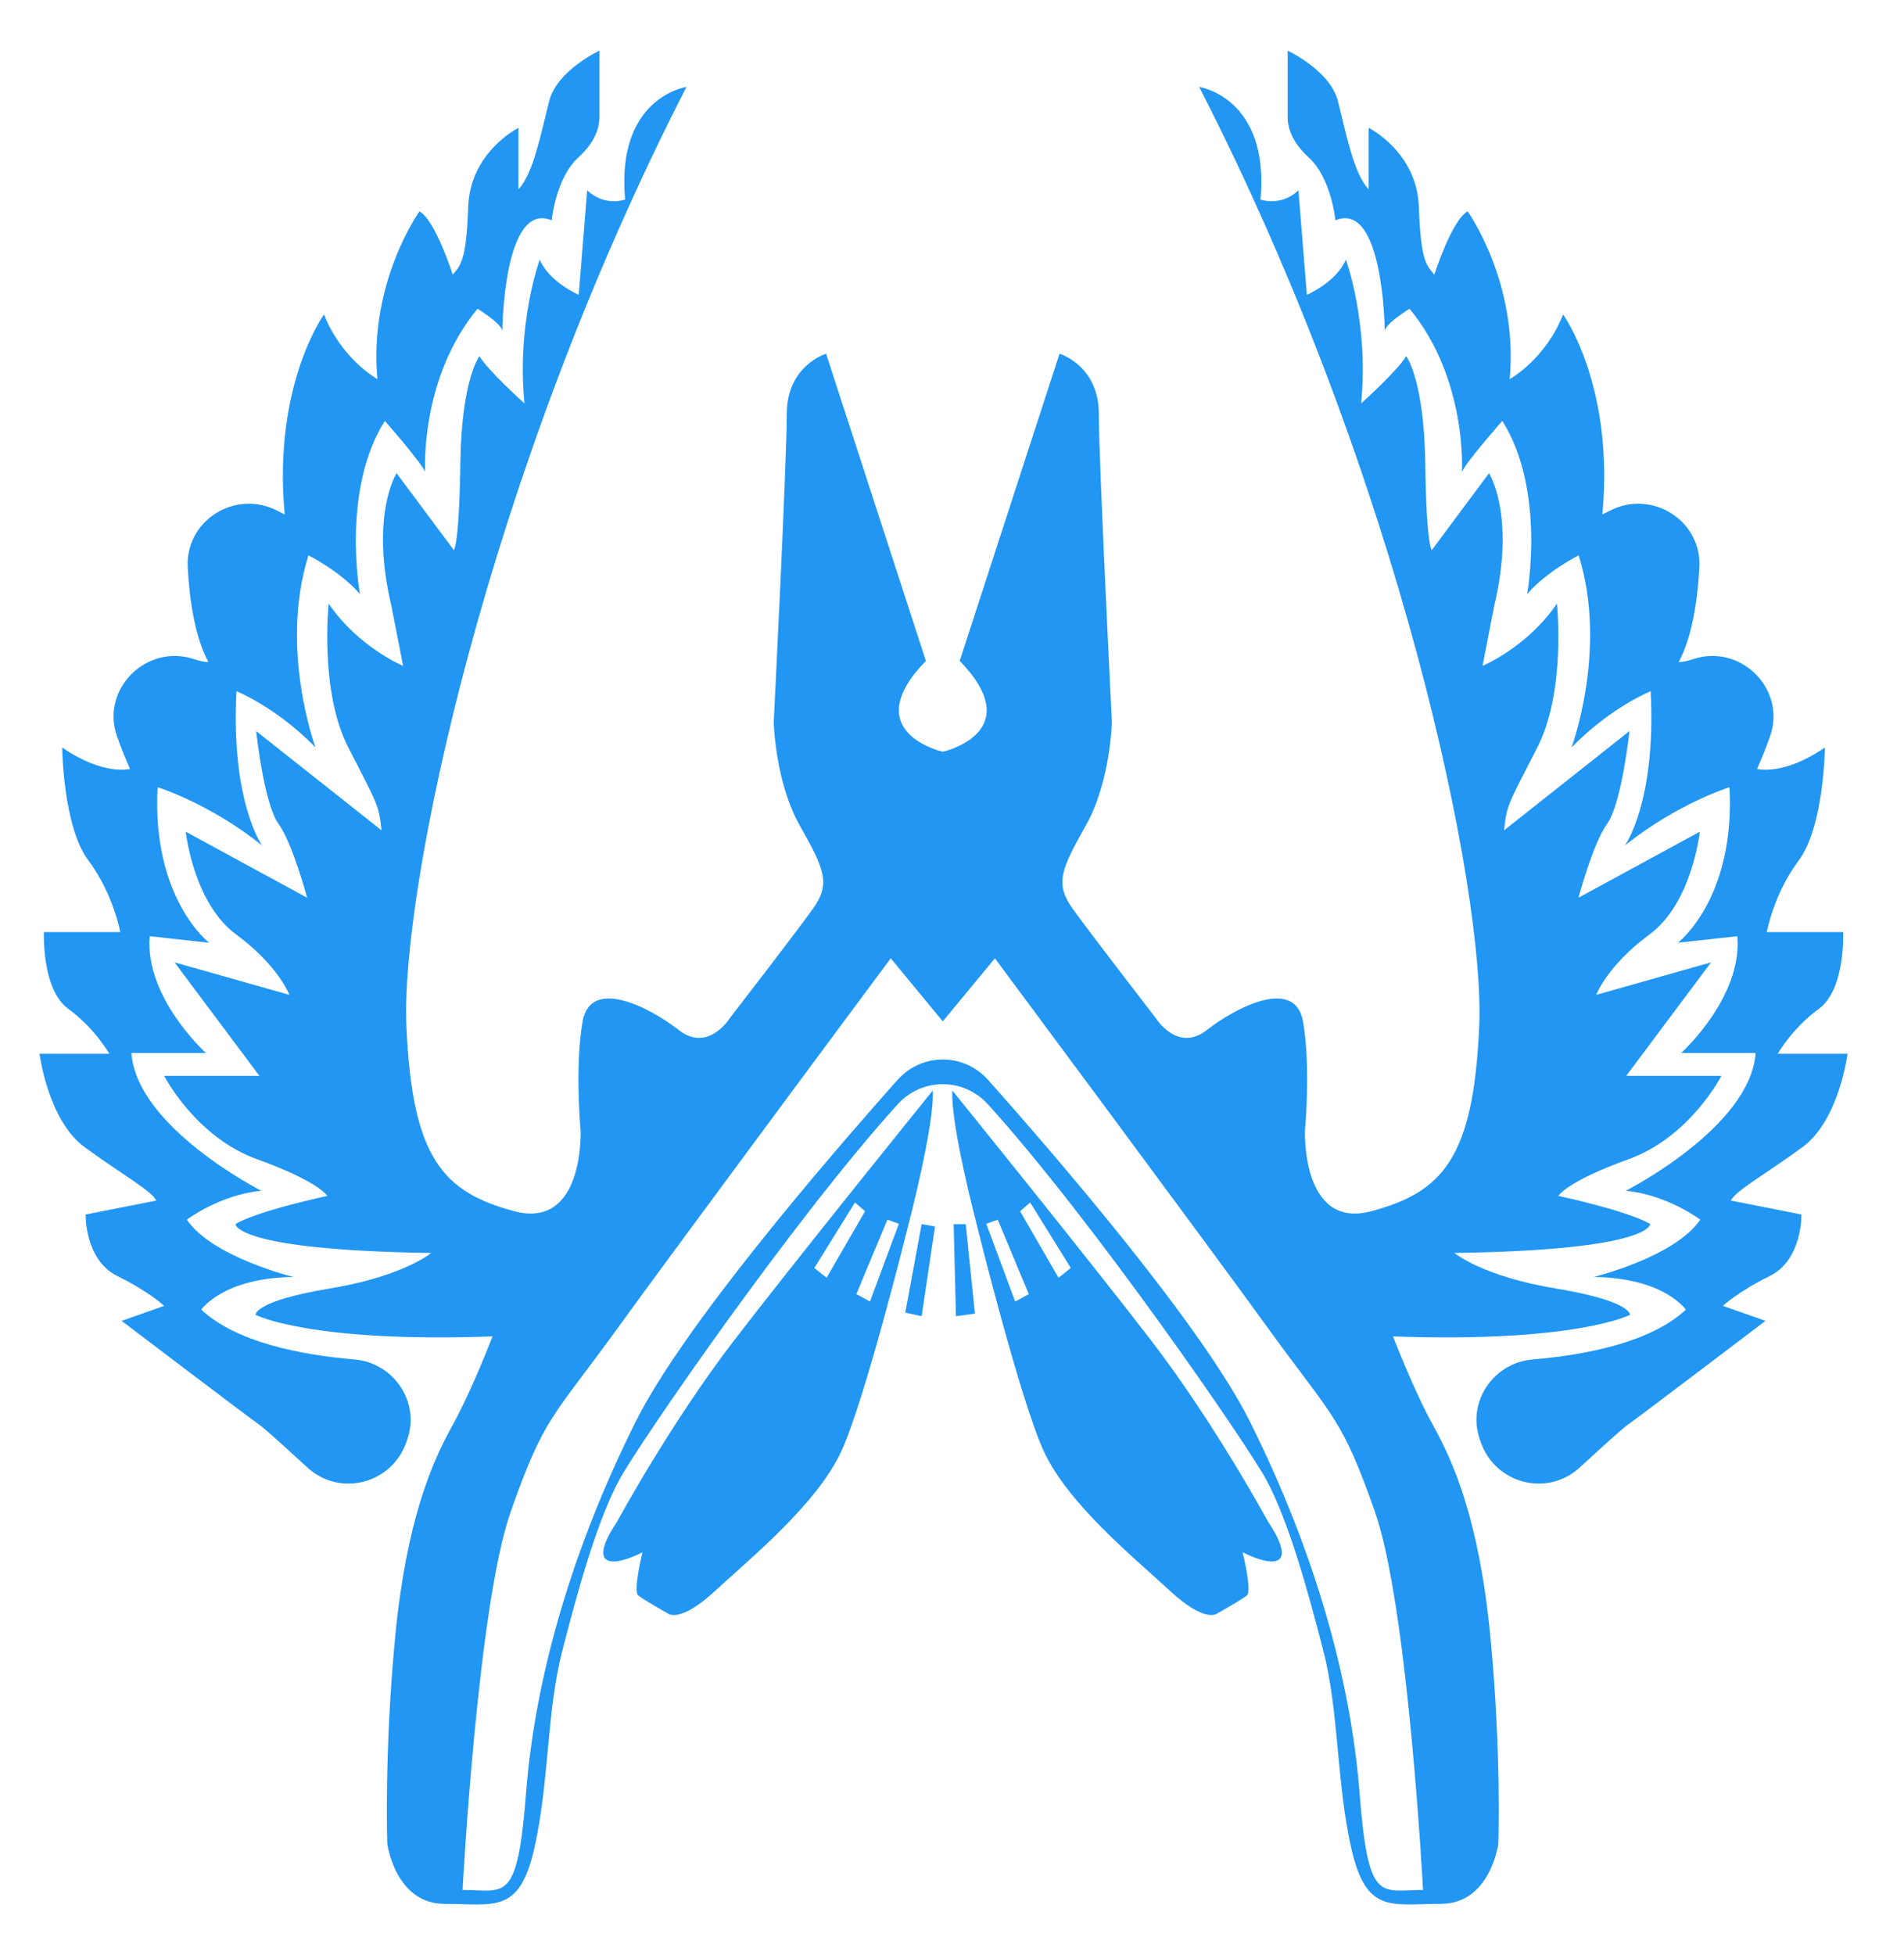
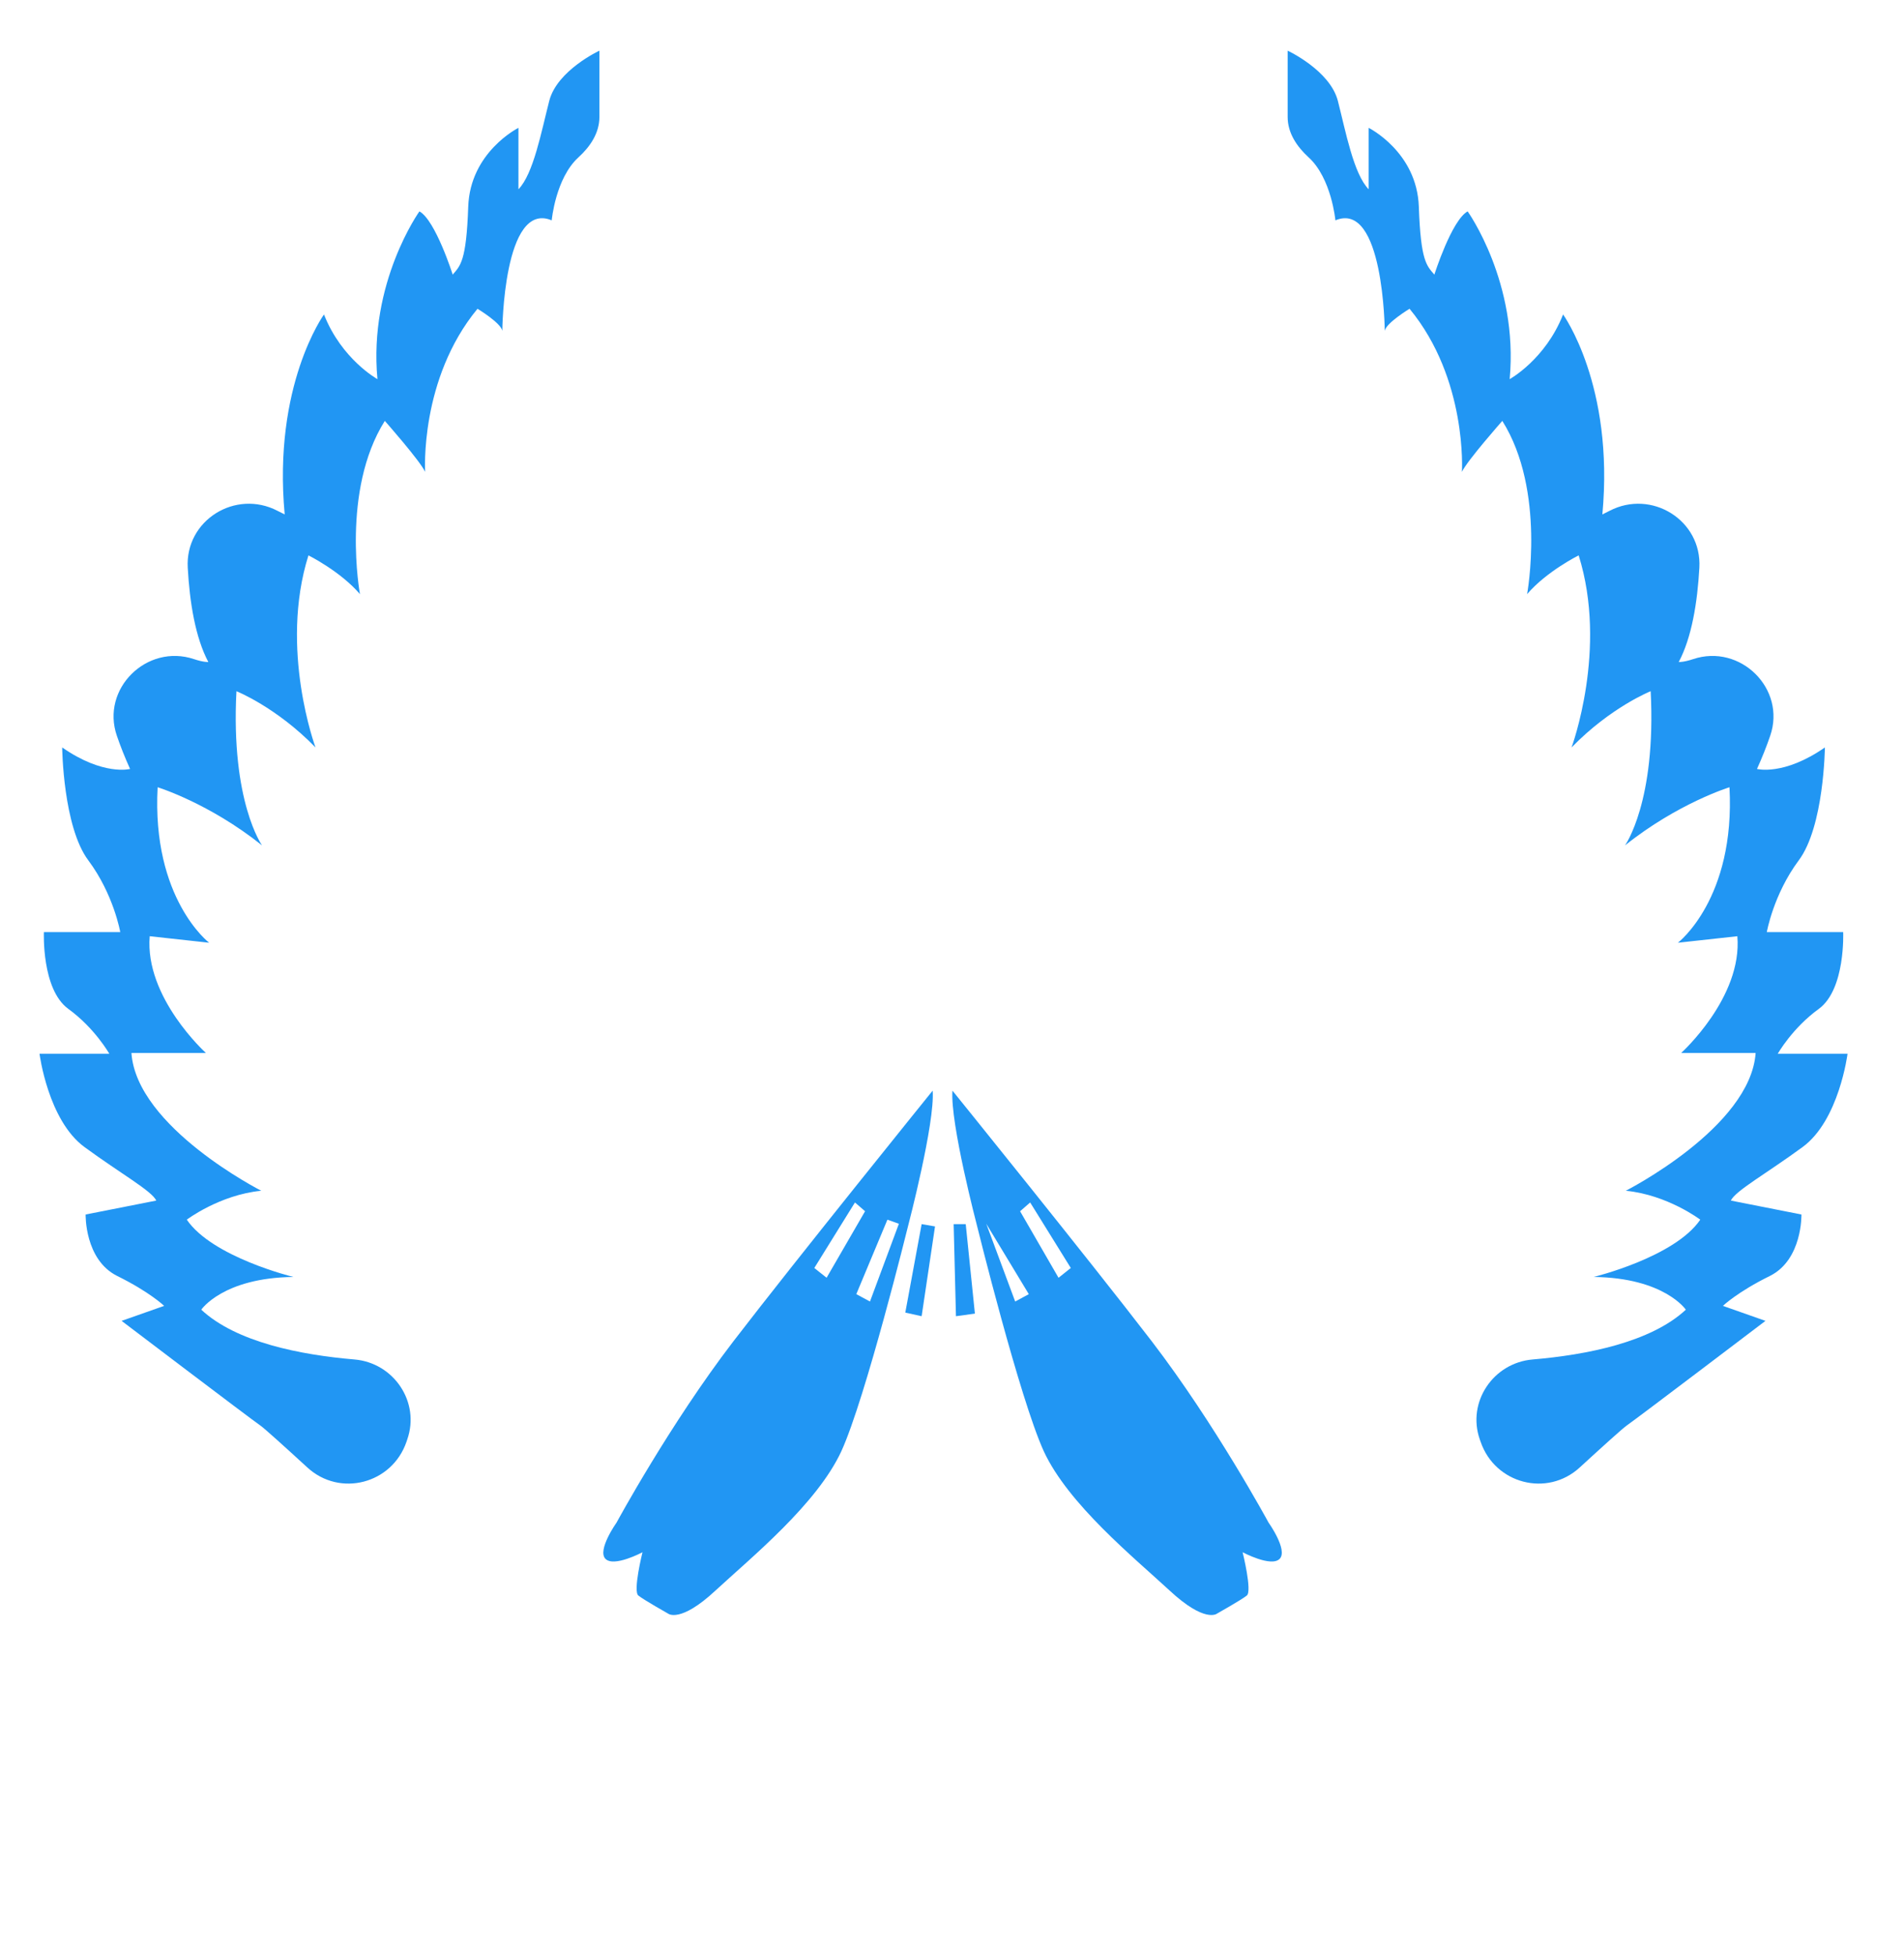
<svg xmlns="http://www.w3.org/2000/svg" width="38" height="39" viewBox="0 0 38 39" fill="none">
  <path d="M11.963 1.011V2.332C11.963 2.653 11.782 2.923 11.544 3.14C11.087 3.557 11.011 4.396 11.011 4.396C10.047 3.993 10.025 6.6 10.025 6.6C9.998 6.443 9.53 6.16 9.53 6.16C8.371 7.564 8.485 9.414 8.485 9.414C8.382 9.191 7.68 8.397 7.68 8.397C6.803 9.79 7.184 11.853 7.184 11.853C6.792 11.396 6.156 11.08 6.156 11.08C5.568 12.947 6.297 14.912 6.297 14.912C5.513 14.106 4.719 13.79 4.719 13.79C4.604 15.995 5.23 16.866 5.23 16.866C4.174 16.022 3.146 15.706 3.146 15.706C3.026 17.932 4.174 18.808 4.174 18.808L2.988 18.678C2.885 19.902 4.109 21.007 4.109 21.007H2.623C2.727 22.493 5.214 23.756 5.214 23.756C4.381 23.838 3.728 24.333 3.728 24.333C4.24 25.084 5.856 25.476 5.856 25.476C4.447 25.492 4.017 26.129 4.017 26.129C4.716 26.78 6.001 27.031 7.073 27.122C7.86 27.188 8.389 27.973 8.128 28.718C8.123 28.734 8.117 28.75 8.112 28.766C7.824 29.602 6.785 29.875 6.133 29.276C5.676 28.857 5.274 28.493 5.192 28.437C4.98 28.29 2.427 26.352 2.427 26.352L3.276 26.053C3.276 26.053 2.988 25.775 2.335 25.454C1.687 25.128 1.709 24.23 1.709 24.23L3.119 23.952C3.026 23.756 2.416 23.419 1.687 22.885C0.958 22.352 0.789 21.024 0.789 21.024H2.182C2.182 21.024 1.894 20.512 1.361 20.126C0.827 19.734 0.876 18.596 0.876 18.596H2.4C2.4 18.596 2.27 17.845 1.763 17.165C1.257 16.49 1.241 14.912 1.241 14.912C2.063 15.483 2.596 15.341 2.596 15.341C2.492 15.111 2.405 14.891 2.333 14.681C2.008 13.742 2.93 12.835 3.872 13.15C4.059 13.213 4.158 13.208 4.158 13.208C3.899 12.719 3.785 12.019 3.747 11.326C3.693 10.381 4.7 9.754 5.54 10.192C5.629 10.238 5.682 10.263 5.682 10.263C5.443 7.684 6.466 6.274 6.466 6.274C6.82 7.172 7.533 7.564 7.533 7.564C7.353 5.637 8.371 4.217 8.371 4.217C8.692 4.396 9.035 5.479 9.035 5.479C9.187 5.3 9.307 5.218 9.345 4.124C9.383 3.03 10.347 2.551 10.347 2.551V3.776C10.646 3.471 10.804 2.627 10.962 2.012C11.119 1.403 11.963 1.011 11.963 1.011Z" fill="#2196F3" />
  <path d="M25.699 1.011V2.332C25.699 2.653 25.881 2.923 26.118 3.14C26.575 3.557 26.652 4.396 26.652 4.396C27.615 3.993 27.637 6.6 27.637 6.6C27.664 6.443 28.132 6.16 28.132 6.16C29.291 7.564 29.177 9.414 29.177 9.414C29.281 9.191 29.983 8.397 29.983 8.397C30.859 9.79 30.478 11.853 30.478 11.853C30.87 11.396 31.507 11.08 31.507 11.08C32.094 12.947 31.365 14.912 31.365 14.912C32.149 14.106 32.944 13.79 32.944 13.79C33.058 15.995 32.432 16.866 32.432 16.866C33.488 16.022 34.517 15.706 34.517 15.706C34.636 17.932 33.488 18.808 33.488 18.808L34.674 18.678C34.778 19.902 33.553 21.007 33.553 21.007H35.039C34.936 22.493 32.448 23.756 32.448 23.756C33.281 23.838 33.934 24.333 33.934 24.333C33.422 25.084 31.806 25.476 31.806 25.476C33.216 25.492 33.646 26.129 33.646 26.129C32.946 26.78 31.661 27.031 30.59 27.122C29.802 27.188 29.273 27.973 29.534 28.718C29.54 28.734 29.545 28.75 29.551 28.766C29.838 29.602 30.878 29.875 31.529 29.276C31.986 28.857 32.388 28.493 32.47 28.437C32.682 28.29 35.235 26.352 35.235 26.352L34.386 26.053C34.386 26.053 34.674 25.775 35.327 25.454C35.975 25.128 35.953 24.23 35.953 24.23L34.544 23.952C34.636 23.756 35.246 23.419 35.975 22.885C36.705 22.352 36.873 21.024 36.873 21.024H35.48C35.48 21.024 35.768 20.512 36.302 20.126C36.835 19.734 36.786 18.596 36.786 18.596H35.262C35.262 18.596 35.393 17.845 35.899 17.165C36.405 16.49 36.421 14.912 36.421 14.912C35.6 15.483 35.066 15.341 35.066 15.341C35.17 15.111 35.257 14.891 35.329 14.681C35.654 13.742 34.733 12.835 33.791 13.15C33.603 13.213 33.504 13.208 33.504 13.208C33.764 12.719 33.877 12.019 33.916 11.326C33.969 10.381 32.962 9.754 32.122 10.192C32.033 10.238 31.98 10.263 31.98 10.263C32.22 7.684 31.196 6.274 31.196 6.274C30.843 7.172 30.13 7.564 30.13 7.564C30.309 5.637 29.291 4.217 29.291 4.217C28.97 4.396 28.627 5.479 28.627 5.479C28.475 5.3 28.355 5.218 28.317 4.124C28.279 3.03 27.316 2.551 27.316 2.551V3.776C27.016 3.471 26.858 2.627 26.701 2.012C26.543 1.403 25.699 1.011 25.699 1.011Z" fill="#2196F3" />
-   <path d="M32.494 23.13C33.73 22.689 34.355 21.464 34.355 21.464H32.456L34.149 19.2L31.857 19.848C31.857 19.848 32.075 19.265 32.924 18.64C33.773 18.014 33.925 16.593 33.925 16.593L31.503 17.91C31.503 17.91 31.792 16.827 32.075 16.435C32.363 16.043 32.521 14.585 32.521 14.585L30.018 16.566C30.072 16.043 30.11 16.032 30.682 14.911C31.259 13.79 31.073 12.043 31.073 12.043C30.475 12.919 29.588 13.284 29.588 13.284L29.822 12.086C30.252 10.274 29.718 9.441 29.718 9.441L28.575 10.976C28.575 10.976 28.466 10.884 28.445 9.218C28.417 7.553 28.064 7.106 28.064 7.106C27.895 7.395 27.166 8.048 27.166 8.048C27.323 6.442 26.861 5.18 26.861 5.18C26.67 5.631 26.082 5.882 26.082 5.882L25.914 3.797C25.565 4.129 25.157 3.982 25.157 3.982C25.342 1.941 23.933 1.734 23.933 1.734C27.966 9.599 29.642 17.828 29.522 20.474C29.408 23.119 28.782 23.783 27.372 24.164C25.968 24.54 26.044 22.558 26.044 22.558C26.044 22.558 26.164 21.285 26.006 20.381C25.848 19.483 24.662 20.098 24.079 20.555C23.492 21.007 23.062 20.305 23.062 20.305C23.062 20.305 21.761 18.623 21.407 18.128C21.053 17.633 21.173 17.35 21.668 16.473C22.164 15.602 22.191 14.405 22.191 14.405C22.191 14.405 21.93 9.218 21.93 8.255C21.93 7.291 21.146 7.057 21.146 7.057L19.154 13.186L19.257 13.295C20.449 14.634 18.816 14.998 18.816 14.998C18.816 14.998 17.184 14.634 18.375 13.295L18.479 13.186L16.487 7.057C16.487 7.057 15.703 7.291 15.703 8.255C15.703 9.218 15.442 14.405 15.442 14.405C15.442 14.405 15.469 15.602 15.964 16.473C16.46 17.35 16.579 17.633 16.226 18.128C15.872 18.623 14.571 20.305 14.571 20.305C14.571 20.305 14.141 21.007 13.553 20.555C12.971 20.098 11.784 19.483 11.627 20.381C11.469 21.285 11.588 22.558 11.588 22.558C11.588 22.558 11.665 24.54 10.26 24.164C8.851 23.783 8.225 23.119 8.111 20.474C7.991 17.828 9.667 9.599 13.7 1.734C13.7 1.734 12.29 1.941 12.476 3.982C12.476 3.982 12.067 4.129 11.719 3.797L11.55 5.882C11.55 5.882 10.963 5.631 10.772 5.18C10.772 5.18 10.309 6.442 10.467 8.048C10.467 8.048 9.738 7.395 9.569 7.106C9.569 7.106 9.215 7.553 9.188 9.218C9.166 10.884 9.058 10.976 9.058 10.976L7.915 9.441C7.915 9.441 7.381 10.274 7.811 12.086L8.045 13.284C8.045 13.284 7.158 12.919 6.559 12.043C6.559 12.043 6.374 13.79 6.951 14.911C7.523 16.032 7.561 16.043 7.615 16.566L5.112 14.585C5.112 14.585 5.269 16.043 5.558 16.435C5.841 16.827 6.129 17.91 6.129 17.91L3.707 16.593C3.707 16.593 3.86 18.014 4.709 18.64C5.558 19.265 5.776 19.848 5.776 19.848L3.484 19.2L5.177 21.464H3.277C3.277 21.464 3.903 22.689 5.139 23.13C6.374 23.576 6.532 23.859 6.532 23.859C6.532 23.859 5.166 24.148 4.698 24.42C4.698 24.436 4.725 24.942 8.606 24.997C8.606 24.997 8.056 25.465 6.559 25.71C5.133 25.949 5.101 26.205 5.101 26.232C5.101 26.232 6.178 26.793 9.83 26.662C9.83 26.662 9.411 27.756 9.019 28.458C8.628 29.166 8.111 30.325 7.887 32.655C7.664 34.989 7.73 36.786 7.73 36.786C7.73 36.786 7.887 37.983 8.878 37.983C9.869 37.983 10.364 38.19 10.663 36.878C10.963 35.561 10.908 34.141 11.224 32.927C11.534 31.718 11.915 30.352 12.356 29.53C12.736 28.821 15.828 24.332 17.916 22.031C18.401 21.497 19.232 21.497 19.716 22.031C21.804 24.332 24.896 28.821 25.277 29.53C25.718 30.352 26.099 31.718 26.409 32.927C26.725 34.141 26.67 35.561 26.97 36.878C27.269 38.19 27.764 37.983 28.755 37.983C29.745 37.983 29.903 36.786 29.903 36.786C29.903 36.786 29.969 34.989 29.745 32.655C29.522 30.325 29.005 29.166 28.613 28.458C28.221 27.756 27.802 26.662 27.802 26.662C31.454 26.793 32.532 26.232 32.532 26.232C32.532 26.205 32.499 25.949 31.073 25.71C29.577 25.465 29.027 24.997 29.027 24.997C32.908 24.942 32.935 24.436 32.935 24.42C32.467 24.148 31.101 23.859 31.101 23.859C31.101 23.859 31.259 23.576 32.494 23.13ZM28.401 37.706C27.547 37.706 27.307 37.999 27.133 35.762C26.959 33.52 26.246 30.967 24.945 28.36C23.995 26.464 21.184 23.19 19.722 21.547C19.237 21.002 18.395 21.002 17.911 21.547C16.449 23.19 13.638 26.464 12.688 28.36C11.387 30.967 10.674 33.52 10.5 35.762C10.326 37.999 10.086 37.706 9.232 37.706C9.232 37.706 9.531 32.045 10.19 30.167C10.848 28.29 11.022 28.29 12.258 26.591C13.488 24.888 17.777 19.119 17.777 19.119L18.816 20.376L19.856 19.119C19.856 19.119 24.145 24.888 25.375 26.591C26.61 28.29 26.785 28.29 27.443 30.167C28.102 32.045 28.401 37.706 28.401 37.706Z" fill="#2196F3" />
  <path d="M18.614 21.759C18.614 21.759 15.904 25.111 14.636 26.761C13.368 28.415 12.306 30.375 12.306 30.375C12.306 30.375 11.915 30.924 12.083 31.099C12.252 31.273 12.823 30.968 12.823 30.968C12.823 30.968 12.627 31.752 12.742 31.833C12.851 31.92 13.335 32.193 13.335 32.193C13.335 32.193 13.575 32.389 14.282 31.73C14.995 31.071 16.301 30.01 16.791 28.954C17.276 27.893 18.125 24.453 18.125 24.453C18.125 24.453 18.663 22.401 18.614 21.759ZM16.497 25.492L16.252 25.297L17.063 23.99L17.265 24.165L16.497 25.492ZM17.363 25.966L17.09 25.819L17.711 24.333L17.94 24.415L17.363 25.966Z" fill="#2196F3" />
-   <path d="M19.499 24.453C19.499 24.453 20.348 27.893 20.832 28.954C21.322 30.01 22.628 31.071 23.341 31.73C24.049 32.389 24.288 32.193 24.288 32.193C24.288 32.193 24.773 31.92 24.882 31.833C24.996 31.752 24.8 30.968 24.8 30.968C24.8 30.968 25.372 31.273 25.54 31.099C25.709 30.924 25.317 30.375 25.317 30.375C25.317 30.375 24.256 28.415 22.988 26.761C21.72 25.111 19.009 21.759 19.009 21.759C18.96 22.401 19.499 24.453 19.499 24.453ZM20.359 24.165L20.56 23.99L21.371 25.297L21.126 25.492L20.359 24.165ZM19.684 24.415L19.913 24.333L20.533 25.819L20.261 25.966L19.684 24.415Z" fill="#2196F3" />
+   <path d="M19.499 24.453C19.499 24.453 20.348 27.893 20.832 28.954C21.322 30.01 22.628 31.071 23.341 31.73C24.049 32.389 24.288 32.193 24.288 32.193C24.288 32.193 24.773 31.92 24.882 31.833C24.996 31.752 24.8 30.968 24.8 30.968C24.8 30.968 25.372 31.273 25.54 31.099C25.709 30.924 25.317 30.375 25.317 30.375C25.317 30.375 24.256 28.415 22.988 26.761C21.72 25.111 19.009 21.759 19.009 21.759C18.96 22.401 19.499 24.453 19.499 24.453ZM20.359 24.165L20.56 23.99L21.371 25.297L21.126 25.492L20.359 24.165ZM19.684 24.415L20.533 25.819L20.261 25.966L19.684 24.415Z" fill="#2196F3" />
  <path d="M18.394 24.422L18.661 24.468L18.394 26.259L18.068 26.187L18.394 24.422Z" fill="#2196F3" />
  <path d="M19.033 24.422H19.274L19.457 26.207L19.079 26.259L19.033 24.422Z" fill="#2196F3" />
</svg>